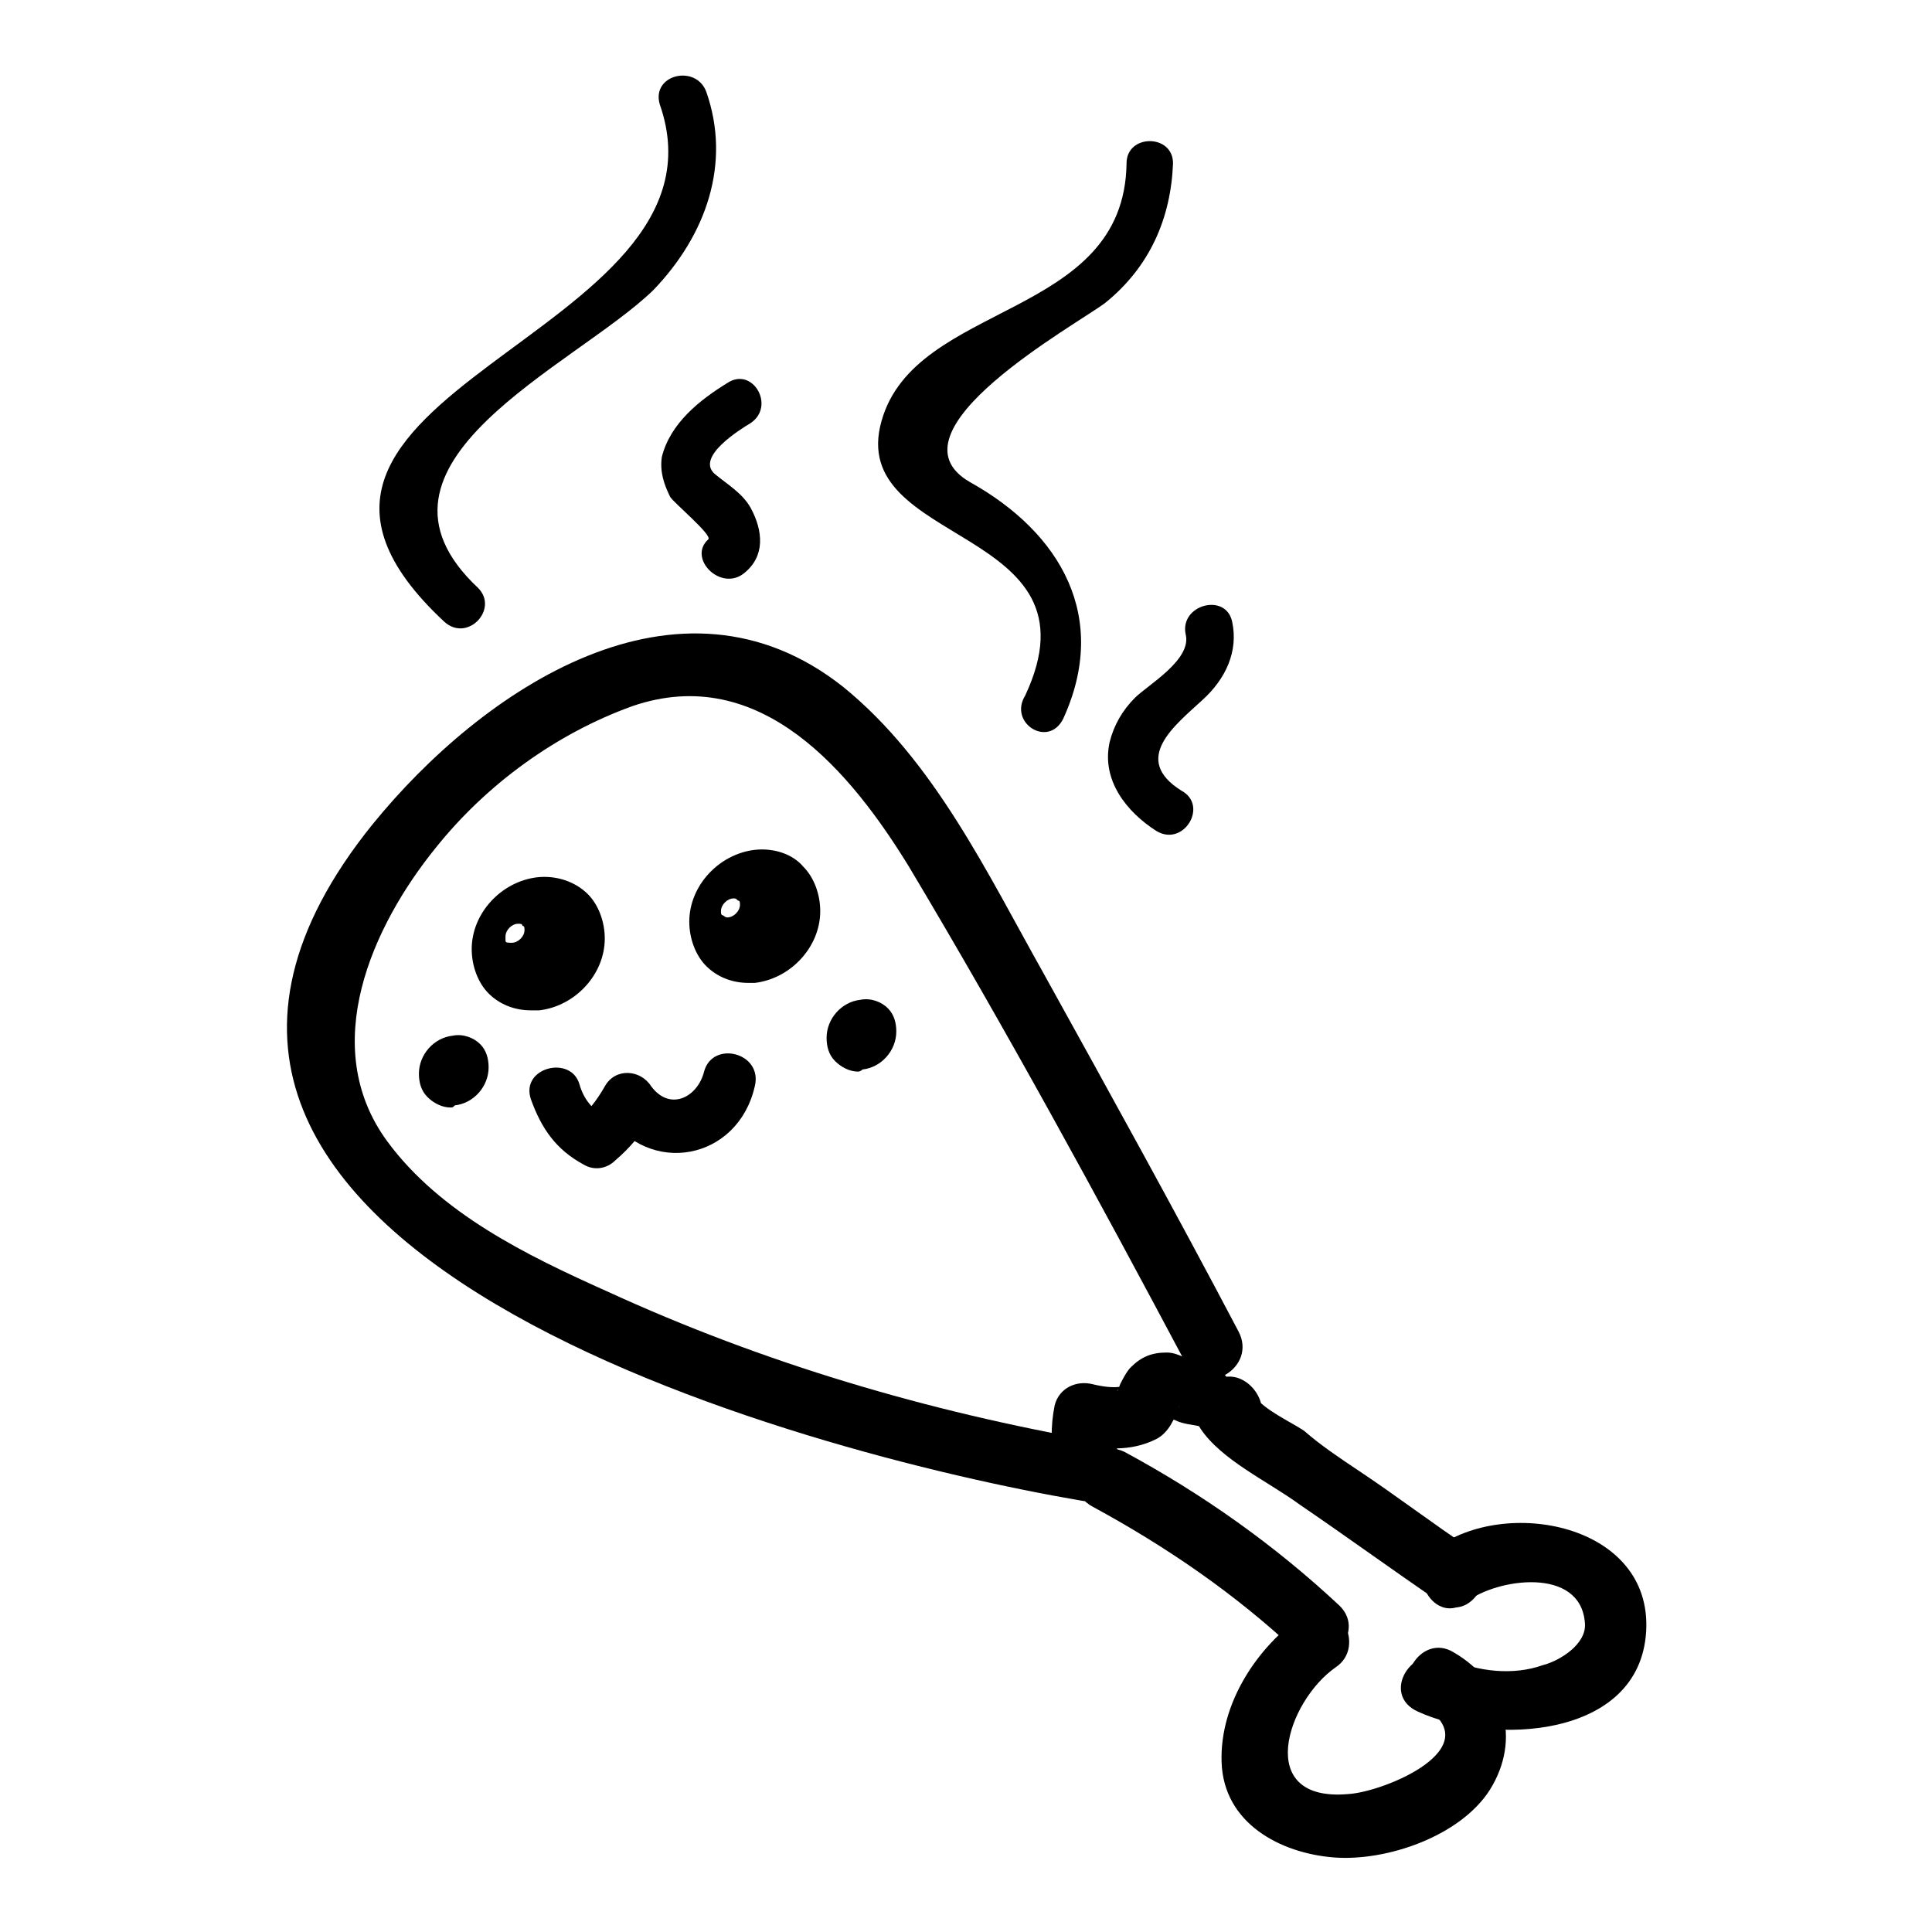
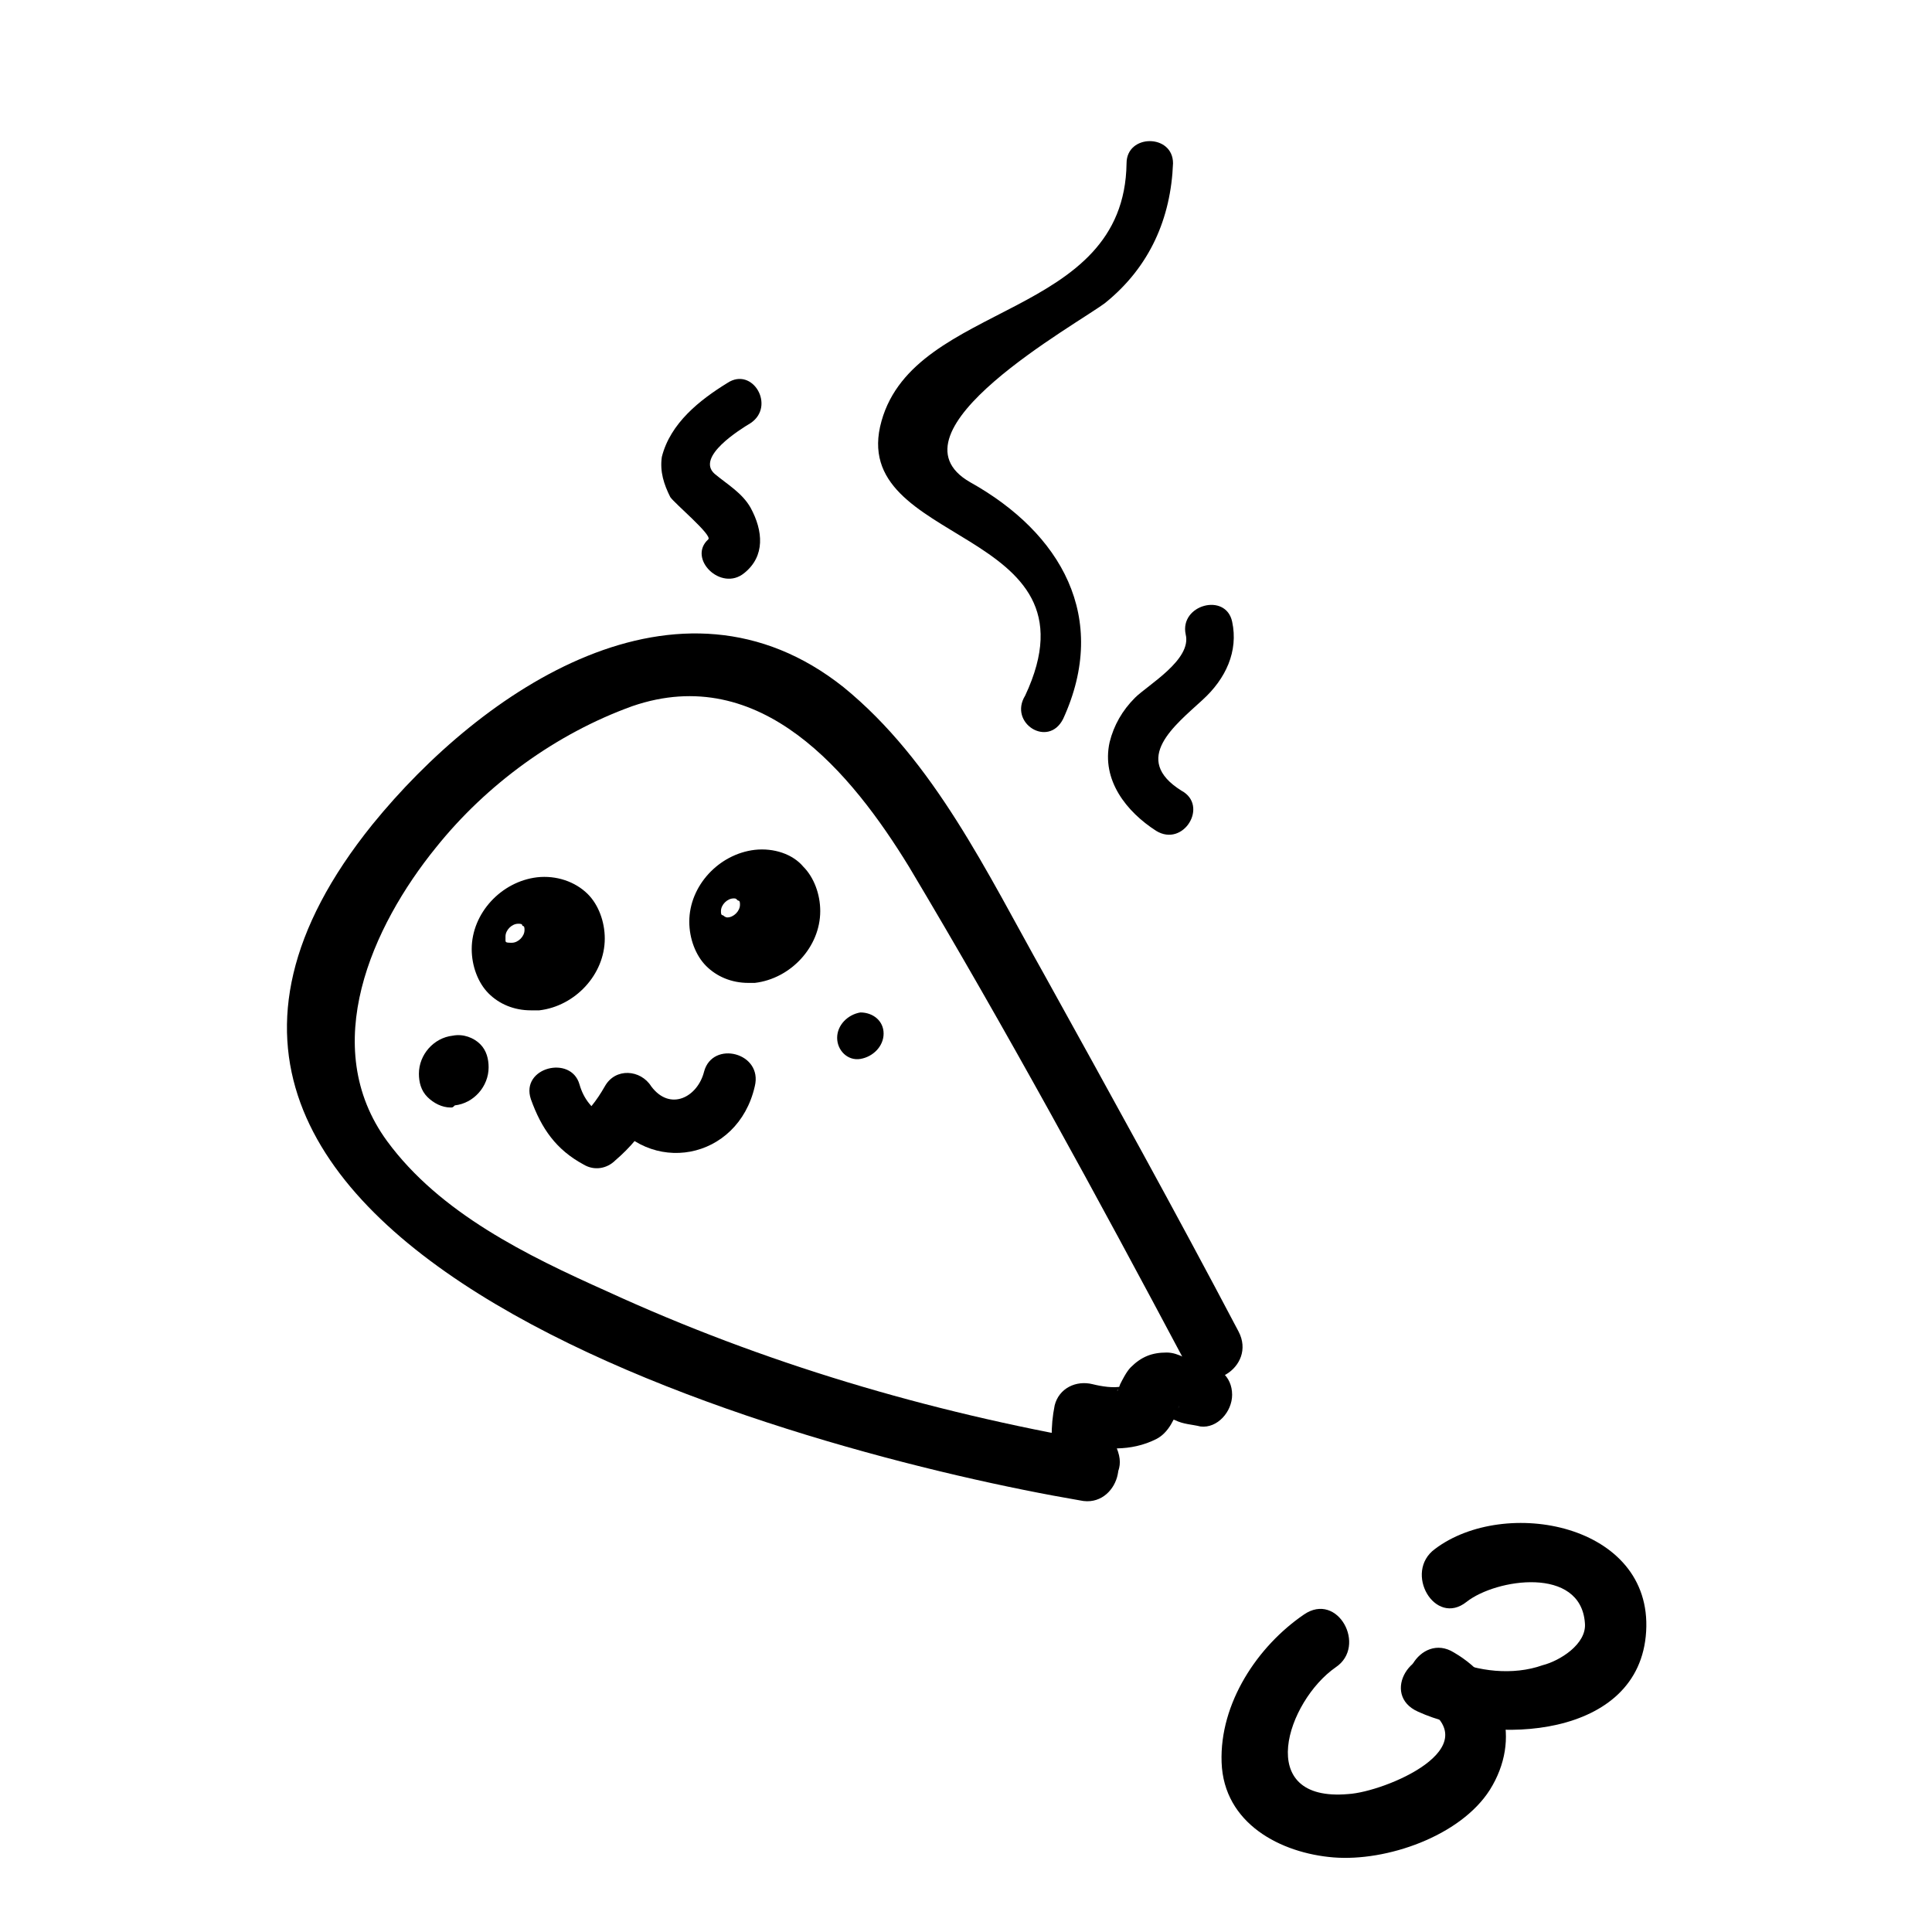
<svg xmlns="http://www.w3.org/2000/svg" fill="#000000" width="800px" height="800px" version="1.1" viewBox="144 144 512 512">
  <g>
    <path d="m434.71 525.95c-44.781-7.836-88.445-20.711-129.87-39.746-21.273-9.516-44.223-20.711-58.219-39.746-18.473-25.191-3.918-57.098 12.875-77.812 13.434-16.793 31.906-30.23 52.059-37.504 34.148-11.754 58.219 17.914 73.332 42.543 25.75 43.105 49.82 87.328 73.332 131.55 5.039 9.516 19.031 1.121 13.996-8.398-16.793-31.906-34.148-63.258-51.5-94.605-15.113-26.871-29.109-56.539-53.18-76.133-43.664-34.707-95.723 0.559-124.83 36.387-90.688 112.53 115.32 166.82 187.53 179.14 10.078 2.238 14.555-13.434 4.481-15.676z" />
    <path d="m440.3 528.75c-1.121-2.801-1.121-5.039-0.559-7.836-3.359 1.68-6.719 3.918-10.078 5.598 6.719 1.68 13.996 2.238 20.711-1.121 3.359-1.68 5.039-5.598 6.156-8.957-1.121 4.477-6.719 1.68-1.121 3.918 2.238 1.121 4.477 1.121 6.719 1.68 4.477 0.559 8.398-3.918 8.398-8.398 0-5.039-3.918-7.836-8.398-8.398-3.359-0.559-5.598-2.801-8.957-2.801-3.918 0-6.719 1.121-9.516 3.918-1.121 1.121-2.238 3.359-2.801 4.477-1.121 3.359-1.121 1.121 0.559 0.559-2.238 0.559-5.598 0-7.836-0.559-4.477-1.121-8.957 1.121-10.078 5.598-1.121 5.598-1.121 11.195 0.559 16.793 3.926 9.527 19.598 5.606 16.242-4.469z" />
-     <path d="m433.59 543.3c19.594 10.637 37.504 22.953 53.738 38.066 7.836 7.277 19.031-4.477 11.754-11.754-17.352-16.234-36.387-29.668-57.098-40.863-9.516-4.481-17.91 9.512-8.395 14.551z" />
-     <path d="m464.38 511.39-1.121 1.121c-2.238 2.801-3.359 6.719-1.121 10.078 5.598 8.398 17.914 13.996 26.309 20.152 12.316 8.398 24.629 17.352 36.945 25.75 8.398 6.156 16.793-8.398 8.398-13.996-10.078-6.719-19.594-13.996-29.668-20.711-5.039-3.359-10.078-6.719-14.555-10.637-3.359-2.238-10.637-5.598-12.875-8.957-0.559 3.359-1.121 6.719-1.121 10.078l1.121-1.121c6.16-7.836-5.035-19.594-12.312-11.758z" />
    <path d="m489.57 571.86c-12.316 8.398-22.391 23.512-21.832 39.184 0.559 16.234 15.676 24.07 29.668 25.191 13.996 1.121 33.586-5.598 41.426-17.914 8.398-13.434 3.918-28.551-9.516-36.387-8.957-5.598-17.352 8.957-8.398 13.996 18.473 11.195-10.078 22.953-19.594 23.512-25.191 2.238-16.234-24.629-3.359-33.586 8.398-5.602 0.559-20.156-8.395-13.996z" />
    <path d="m519.79 597.61c19.594 8.957 58.777 7.277 60.457-21.273s-37.504-35.828-55.98-21.832c-8.398 6.156 0 20.711 8.398 13.996 7.836-6.156 30.23-9.516 31.348 5.598 0.559 5.598-6.719 10.078-11.195 11.195-7.836 2.801-17.352 1.68-24.629-1.68-10.078-4.481-18.473 9.516-8.398 13.996z" />
    <path d="m344.58 372.01c8.398-1.121 13.996 5.039 13.996 12.875 0 8.398-6.719 15.113-14.555 16.234-8.398 1.121-13.996-5.039-13.996-12.875 0-7.836 6.16-15.113 14.555-16.234zm5.598 24.07c2.238 0 3.359-1.68 3.918-3.918 0-2.238-1.68-3.359-3.359-3.359-2.238 0-3.359 1.68-3.918 3.918-0.559 2.242 1.121 3.359 3.359 3.359zm-12.875-6.156c2.801-0.559 5.598-3.359 5.598-6.156 0-3.359-2.238-5.598-5.598-5.039-2.801 0.559-5.598 3.359-5.598 6.156 0 3.359 2.801 5.598 5.598 5.039z" />
    <path d="m342.34 404.48c-4.477 0-8.398-1.68-11.195-4.477-2.801-2.801-4.477-7.277-4.477-11.754 0-9.516 7.836-17.914 17.352-19.031 5.039-0.559 10.078 1.121 12.875 4.477 2.801 2.801 4.477 7.277 4.477 11.754 0 9.516-7.836 17.914-17.352 19.031h-1.68zm-8.395-11.754c0.559 1.121 1.121 1.68 1.68 2.801 2.238 2.238 4.477 2.801 7.836 2.801 0.559 0 1.121 0 2.238-0.559l-0.559-0.559c-1.121-1.121-1.68-2.801-1.68-4.477 0-1.121 0-1.68 0.559-2.801-1.68 1.68-3.918 2.801-6.156 3.359h-1.121c-1.121-0.008-2.238-0.008-2.797-0.566zm7.836-16.797c1.121 0.559 1.68 1.121 2.238 1.68 1.68 1.68 2.238 3.918 2.238 6.156 0 1.121-0.559 2.801-1.121 3.918 1.121-1.121 2.801-1.68 4.477-2.238h0.559c1.68 0 3.359 0.559 4.477 1.68v-2.238c0-2.801-1.121-5.039-2.801-7.277-2.238-2.238-4.477-2.801-7.836-2.801-0.551 0.562-1.672 1.121-2.231 1.121zm-3.359 6.16c-1.68 0-3.359 1.68-3.359 3.359 0 0.559 0 1.121 0.559 1.121 0 0 0.559 0.559 1.121 0.559 1.68 0 3.359-1.68 3.359-3.359 0-0.559 0-1.121-0.559-1.121-0.562-0.559-0.562-0.559-1.121-0.559z" />
    <path d="m286.92 379.85c8.398-1.121 13.996 5.039 13.996 12.875 0 8.398-6.719 15.113-14.555 16.234-8.398 1.121-13.996-5.039-13.996-12.875 0-8.398 6.719-15.676 14.555-16.234zm5.598 22.949c2.238 0 3.359-1.68 3.918-3.918 0.559-2.238-1.68-3.359-3.359-3.359s-3.359 1.68-3.918 3.918c-0.559 2.242 2.238 3.359 3.359 3.359zm-11.758-5.598c2.801-0.559 5.598-3.359 5.598-6.156 0-2.801-2.238-5.598-5.598-5.039-2.801 0.559-5.598 3.359-5.598 6.156-0.559 2.801 1.68 5.039 5.598 5.039z" />
    <path d="m284.68 411.75c-4.477 0-8.398-1.68-11.195-4.477-2.801-2.801-4.477-7.277-4.477-11.754 0-9.516 7.836-17.914 17.352-19.031 5.039-0.559 10.078 1.121 13.434 4.477 2.801 2.801 4.477 7.277 4.477 11.754 0 9.516-7.836 17.914-17.352 19.031h-2.238zm-8.398-12.316c0.559 1.121 1.121 2.238 2.238 3.359 2.238 2.238 4.477 2.801 7.836 2.801 1.121 0 1.68-0.559 2.801-0.559-0.559 0-0.559-0.559-1.121-0.559-1.121-1.121-1.68-2.801-1.68-4.477v-1.68c-1.68 1.121-3.359 2.238-5.598 2.238-1.676-0.004-3.356-0.562-4.477-1.125zm16.793-7.277c1.68 0 3.359 0.559 4.477 1.68v-1.68c0-2.801-1.121-5.039-2.801-7.277-2.238-2.238-4.477-2.801-7.836-2.801-0.559 0-1.121 0-2.238 0.559 0.559 0.559 1.121 1.121 1.68 1.68 1.68 1.68 2.238 3.918 2.238 6.156 0 1.121 0 2.238-0.559 3.359 1.121-0.559 2.238-1.121 3.359-1.68zm-11.754-3.356c-1.68 0-3.359 1.68-3.359 3.359v1.121c0 0.559 0.559 0.559 1.68 0.559 1.68 0 3.359-1.68 3.359-3.359 0-0.559 0-1.121-0.559-1.121-0.004-0.559-0.562-0.559-1.121-0.559z" />
    <path d="m372.01 412.31c-3.359 0.559-6.156 3.359-6.156 6.719s2.801 6.156 6.156 5.598c3.359-0.559 6.156-3.359 6.156-6.719 0.004-3.356-2.797-5.598-6.156-5.598z" />
-     <path d="m371.45 427.99c-2.238 0-4.477-1.121-6.156-2.801-1.68-1.68-2.238-3.918-2.238-6.156 0-5.039 3.918-9.516 8.957-10.078 2.801-0.559 5.598 0.559 7.277 2.238 1.68 1.68 2.238 3.918 2.238 6.156 0 5.039-3.918 9.516-8.957 10.078-0.562 0.562-1.121 0.562-1.121 0.562zm1.68-12.316c-2.238 0-3.918 2.238-3.918 3.918 0 0.559 0 1.121 0.559 1.68 0.559 0.559 1.121 0.559 1.68 0.559h0.559c1.68 0 3.359-1.68 3.359-3.918 0-0.559 0-1.121-0.559-1.68-0.559-0.559-1.121-0.559-1.68-0.559z" />
    <path d="m264.53 421.83c-3.359 0.559-6.156 3.359-6.156 6.719s2.801 6.156 6.156 5.598c3.359-0.559 6.156-3.359 6.156-6.719 0-3.359-2.801-5.598-6.156-5.598z" />
    <path d="m263.41 437.5c-2.238 0-4.477-1.121-6.156-2.801-1.68-1.68-2.238-3.918-2.238-6.156 0-5.039 3.918-9.516 8.957-10.078 2.801-0.559 5.598 0.559 7.277 2.238 1.68 1.68 2.238 3.918 2.238 6.156 0 5.039-3.918 9.516-8.957 10.078-0.562 0.562-0.562 0.562-1.121 0.562zm1.68-12.316c-2.238 0-3.918 2.238-3.918 3.918 0 0.559 0 1.121 0.559 1.68 0.559 0.559 1.121 0.559 1.68 0.559h0.559c1.68 0 3.359-1.68 3.359-3.918 0-0.559 0-1.121-0.559-1.68-0.559-0.559-1.121-0.559-1.68-0.559z" />
-     <path d="m270.69 299.8c-35.266-33.027 25.75-58.777 46.461-78.93 13.996-14.555 20.711-33.586 13.996-52.621-2.801-7.277-14.555-4.477-12.316 3.359 21.832 62.137-122.59 76.133-57.098 137.15 6.156 5.598 14.555-3.359 8.957-8.957z" />
+     <path d="m270.69 299.8z" />
    <path d="m425.75 334.5c12.316-26.871-0.559-49.262-24.629-62.695-23.512-13.434 28.551-41.984 35.828-47.582 11.754-9.516 17.352-22.391 17.914-36.945 0-7.836-12.316-7.836-12.316 0-0.559 41.426-55.98 36.387-64.934 68.293-9.516 33.586 59.336 27.43 38.066 72.773-4.484 7.273 6.152 13.992 10.07 6.156z" />
    <path d="m341.22 295.88c5.598-4.477 5.039-11.195 1.68-17.352-2.238-3.918-6.156-6.156-9.516-8.957-5.039-4.477 6.719-11.754 9.516-13.434 6.719-4.477 0.559-15.113-6.156-10.637-7.277 4.477-15.113 10.637-17.352 19.594-0.559 3.918 0.559 7.277 2.238 10.637 1.121 1.68 11.195 10.078 10.078 11.195-5.606 5.035 3.352 13.988 9.512 8.953z" />
    <path d="m457.1 353.54c-13.434-8.398-1.68-17.352 5.598-24.07 6.156-5.598 9.516-12.875 7.836-20.711-1.68-7.836-13.996-4.477-12.316 3.359 1.68 6.719-10.078 13.434-13.434 16.793-3.359 3.359-5.598 7.277-6.719 11.754-2.238 10.078 4.477 18.473 12.316 23.512 7.277 4.477 13.996-6.719 6.719-10.637z" />
    <path d="m284.68 435.27c2.801 7.836 6.719 13.434 13.996 17.352 2.801 1.68 6.156 1.121 8.398-1.121 3.918-3.359 7.277-7.277 10.078-12.316h-12.316c11.195 16.793 34.707 12.316 39.184-7.277 2.238-8.957-11.195-12.316-13.434-3.918-1.68 6.719-8.957 10.637-13.996 3.918-2.801-4.477-9.516-5.039-12.316 0-2.238 3.918-4.477 6.719-7.836 9.516 2.801-0.559 5.598-0.559 8.398-1.121-3.918-2.238-6.156-5.039-7.277-8.957-2.246-7.832-15.68-4.473-12.879 3.926z" />
  </g>
</svg>